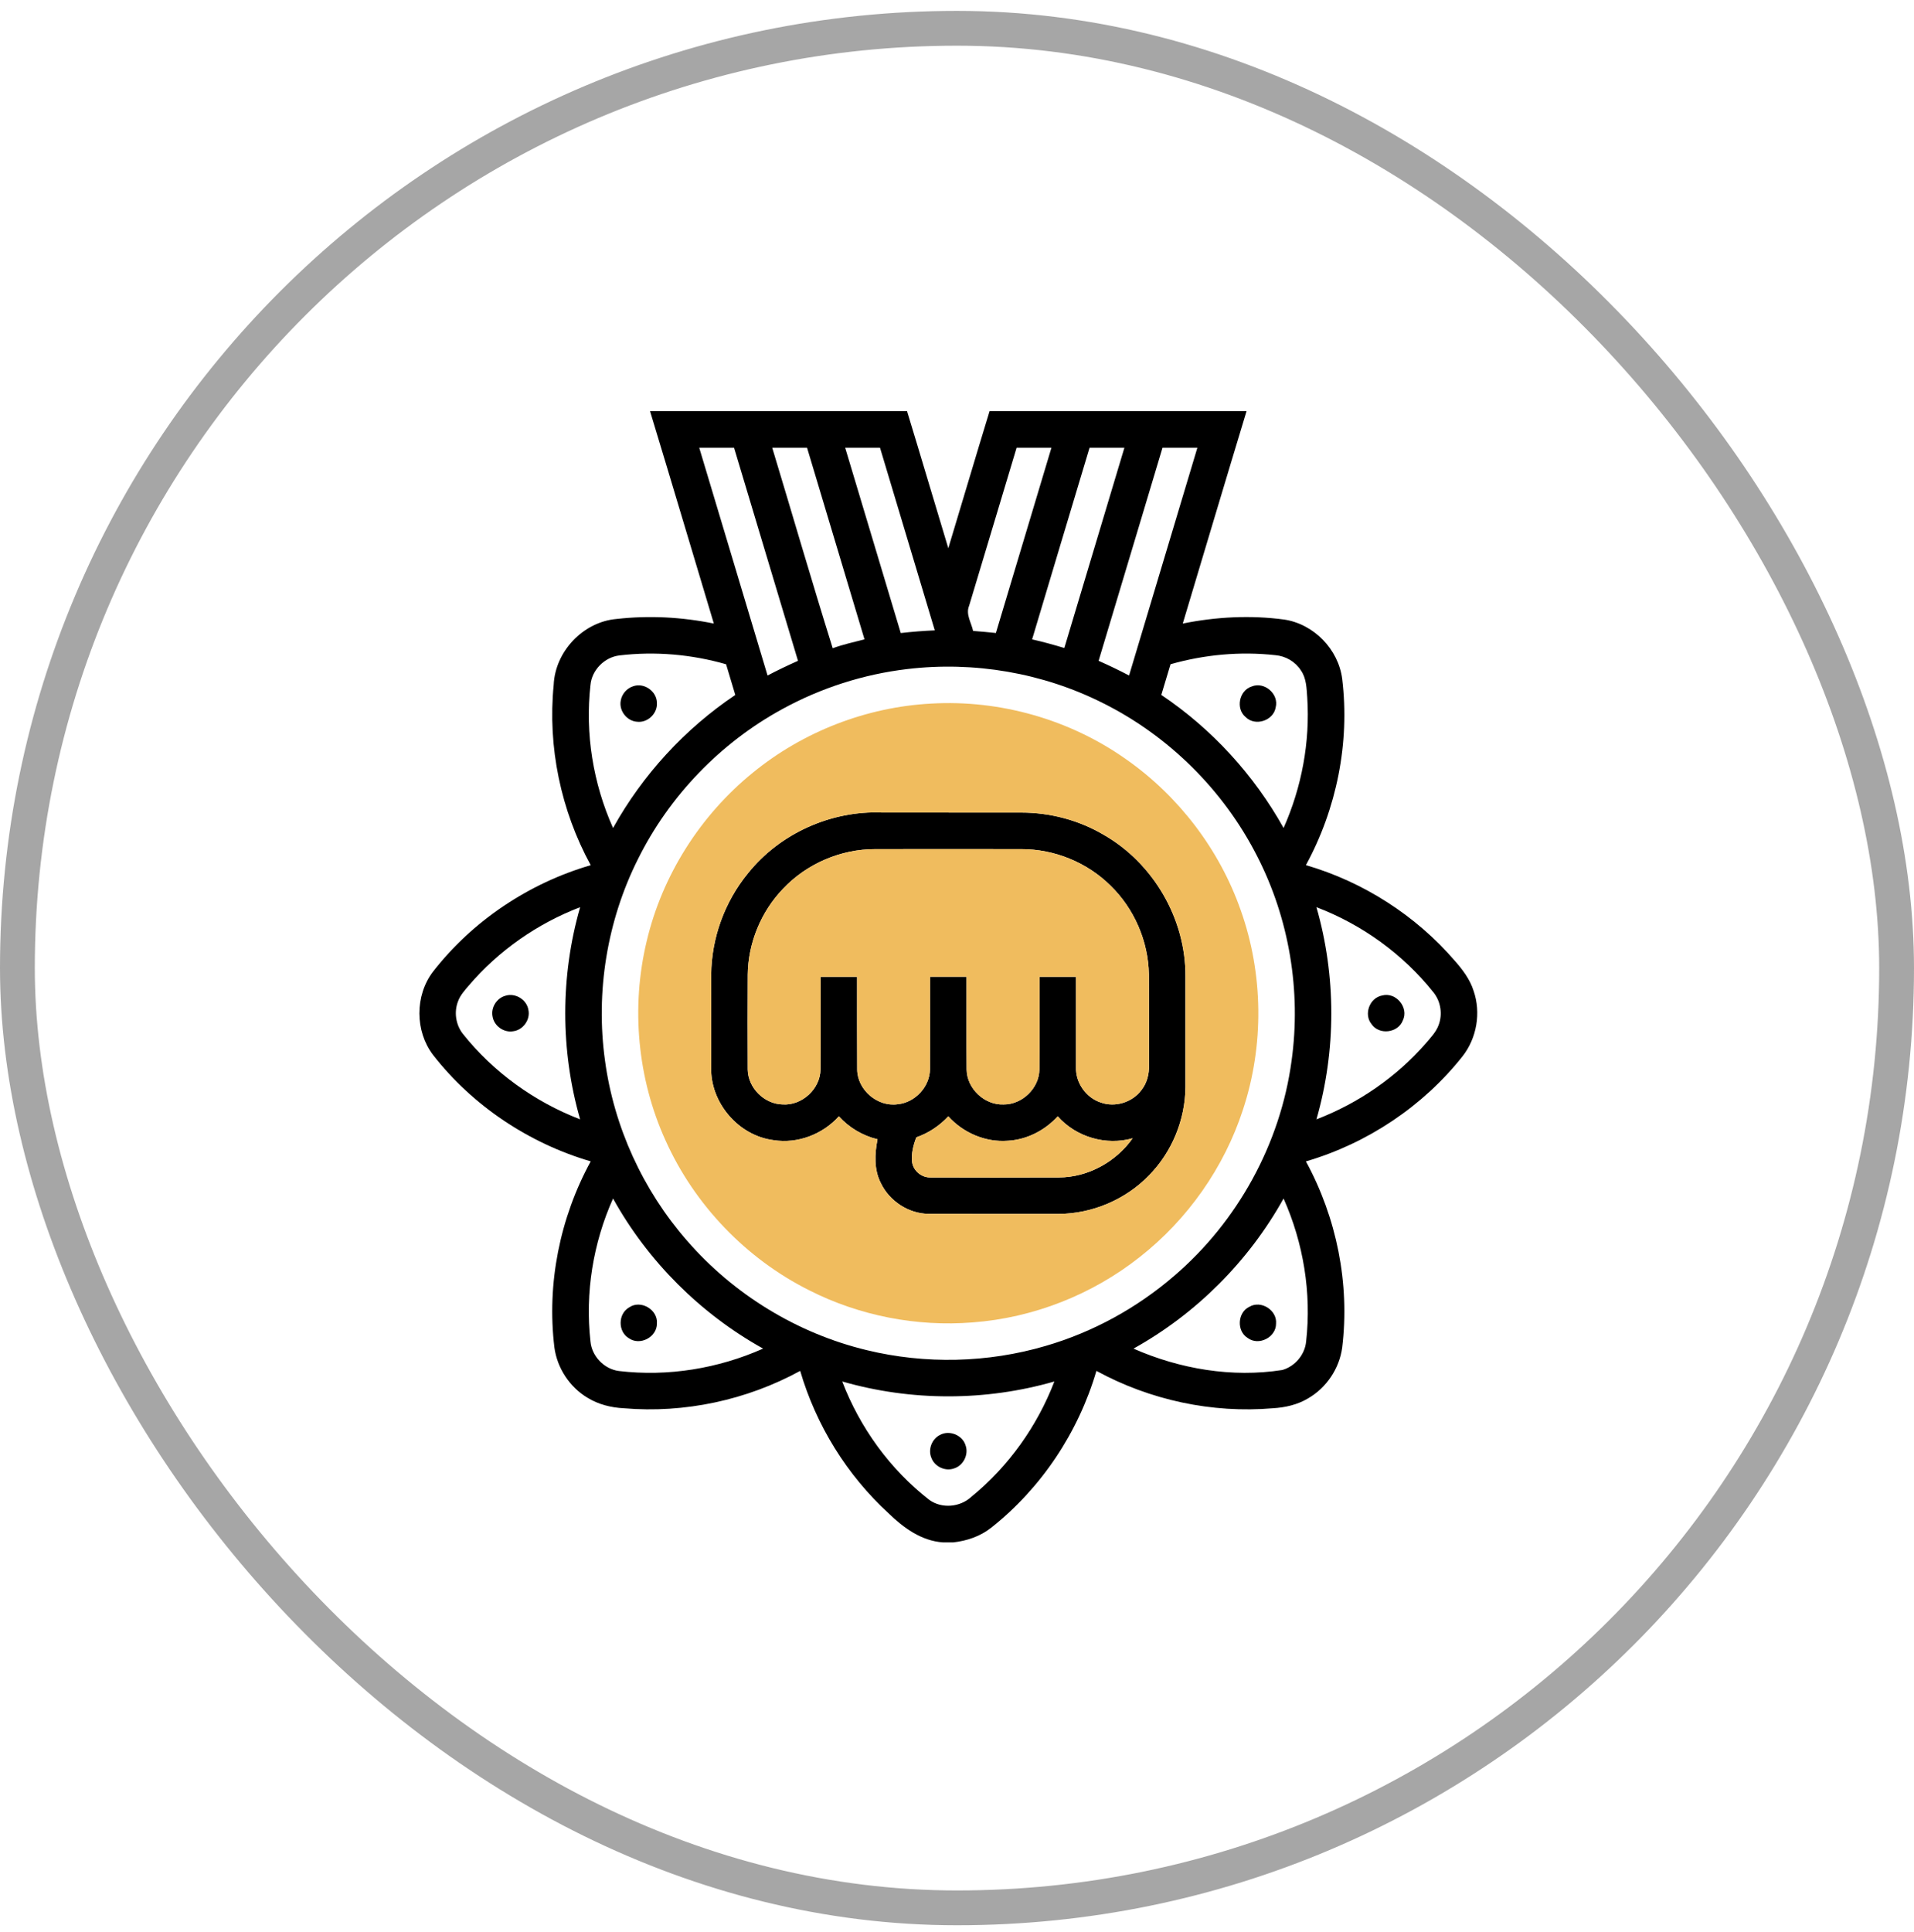
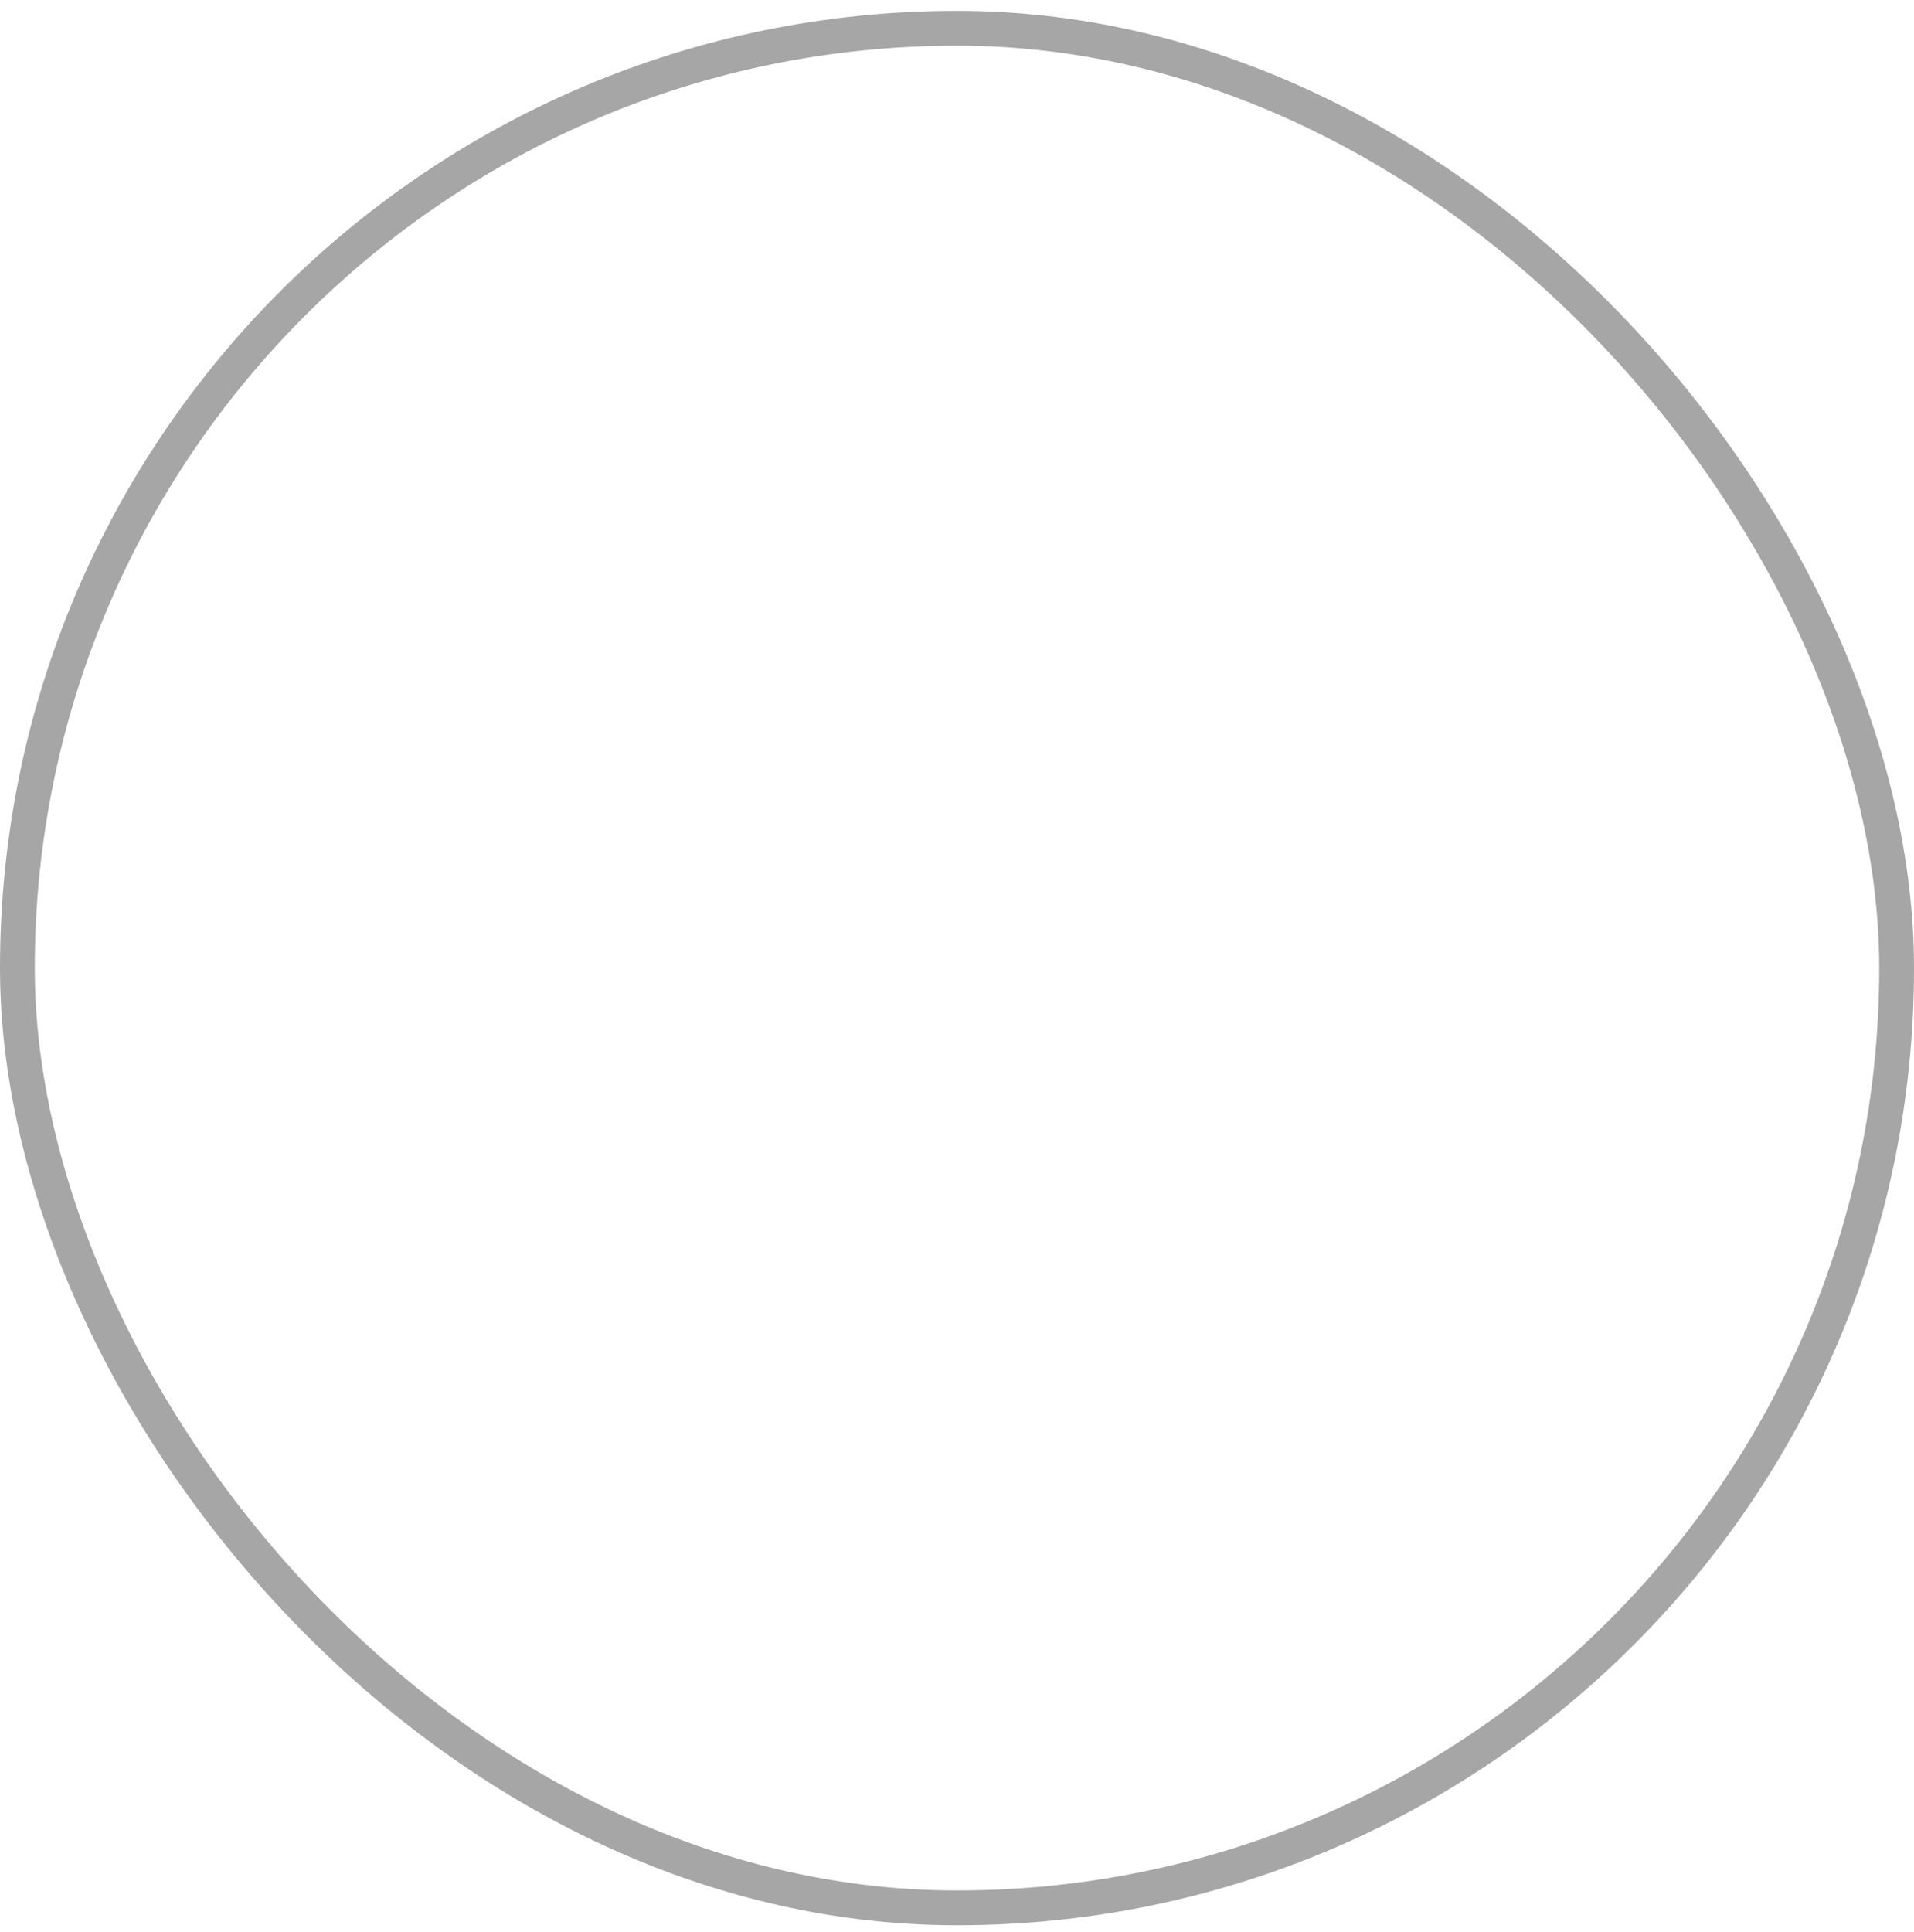
<svg xmlns="http://www.w3.org/2000/svg" width="110" height="111" viewBox="0 0 110 111" fill="none">
  <rect x="1" y="1.625" width="108" height="108" rx="54" stroke="#222222" stroke-opacity="0.4" stroke-width="2" />
  <g clip-path="url(#clip0_353_880)">
    <path d="M37.359 23.625H52.129C52.931 26.247 53.704 28.877 54.5 31.501C55.296 28.877 56.068 26.247 56.872 23.625H71.641C70.407 27.69 69.196 31.761 67.975 35.829C69.888 35.442 71.866 35.339 73.803 35.599C75.505 35.852 76.925 37.31 77.138 39.017C77.582 42.683 76.819 46.47 75.053 49.71C78.351 50.671 81.362 52.599 83.606 55.203C84.057 55.714 84.479 56.271 84.688 56.929C85.124 58.185 84.876 59.647 84.055 60.693C81.776 63.575 78.576 65.701 75.053 66.734C76.821 69.973 77.583 73.763 77.137 77.431C76.975 78.636 76.23 79.746 75.174 80.352C74.565 80.718 73.857 80.877 73.152 80.918C69.658 81.217 66.09 80.449 63.012 78.771C61.978 82.296 59.851 85.501 56.966 87.781C56.344 88.275 55.569 88.539 54.786 88.625H54.19C52.956 88.539 51.931 87.791 51.074 86.959C48.673 84.76 46.902 81.893 45.988 78.771C42.913 80.448 39.348 81.217 35.856 80.918C35.12 80.882 34.385 80.699 33.754 80.308C32.735 79.695 32.022 78.608 31.863 77.43C31.415 73.761 32.178 69.971 33.949 66.732C30.397 65.69 27.166 63.54 24.888 60.617C23.844 59.248 23.841 57.207 24.882 55.836C27.16 52.908 30.392 50.75 33.949 49.713C32.234 46.572 31.468 42.919 31.821 39.356C31.903 37.431 33.517 35.727 35.44 35.565C37.301 35.354 39.192 35.455 41.025 35.829C39.803 31.761 38.593 27.689 37.359 23.625ZM40.185 25.725C41.493 30.088 42.803 34.452 44.112 38.815C44.685 38.514 45.27 38.233 45.862 37.971C44.639 33.889 43.415 29.806 42.187 25.725C41.52 25.724 40.853 25.724 40.185 25.725ZM44.38 25.725C45.542 29.564 46.658 33.419 47.857 37.247C48.452 37.031 49.072 36.895 49.684 36.737C48.587 33.065 47.485 29.395 46.382 25.725C45.714 25.724 45.046 25.724 44.38 25.725ZM48.573 25.725C49.637 29.276 50.7 32.827 51.768 36.375C52.418 36.3 53.069 36.249 53.723 36.22C52.676 32.721 51.626 29.222 50.575 25.725C49.907 25.724 49.239 25.724 48.573 25.725ZM55.696 34.808C55.49 35.297 55.824 35.777 55.926 36.253C56.363 36.285 56.799 36.327 57.235 36.372C58.297 32.823 59.365 29.274 60.428 25.725C59.76 25.724 59.092 25.724 58.426 25.725C57.513 28.751 56.611 31.782 55.696 34.808ZM59.317 36.738C59.94 36.879 60.556 37.05 61.169 37.234C62.321 33.398 63.472 29.561 64.621 25.725C63.953 25.724 63.287 25.724 62.619 25.725C61.517 29.396 60.412 33.065 59.317 36.738ZM63.138 37.971C63.73 38.233 64.315 38.513 64.889 38.815C66.198 34.452 67.508 30.088 68.815 25.725C68.148 25.724 67.48 25.724 66.812 25.725C65.586 29.806 64.362 33.889 63.138 37.971ZM33.935 39.358C33.618 42.15 34.087 45.017 35.233 47.578C36.929 44.524 39.357 41.88 42.258 39.932C42.08 39.344 41.905 38.757 41.729 38.169C39.747 37.599 37.652 37.417 35.605 37.66C34.746 37.759 34.013 38.495 33.935 39.358ZM67.272 38.167C67.095 38.755 66.92 39.343 66.742 39.93C69.644 41.878 72.067 44.524 73.769 47.576C74.811 45.231 75.296 42.639 75.129 40.077C75.09 39.549 75.083 38.98 74.769 38.527C74.452 38.023 73.892 37.697 73.302 37.647C71.282 37.421 69.224 37.613 67.272 38.167ZM52.148 38.444C49.63 38.74 47.174 39.53 44.952 40.748C41.403 42.686 38.471 45.731 36.671 49.351C34.886 52.903 34.224 56.998 34.769 60.934C35.282 64.745 36.948 68.387 39.478 71.282C42.164 74.381 45.827 76.619 49.814 77.579C53.181 78.396 56.763 78.314 60.087 77.338C62.808 76.547 65.347 75.154 67.491 73.303C71.132 70.183 73.589 65.71 74.228 60.954C74.787 56.949 74.093 52.777 72.241 49.179C70.32 45.409 67.166 42.279 63.376 40.394C59.931 38.661 55.973 37.987 52.148 38.444ZM26.945 56.627C26.709 56.904 26.454 57.18 26.327 57.528C26.084 58.142 26.19 58.877 26.597 59.397C28.348 61.604 30.713 63.307 33.341 64.317C32.202 60.359 32.201 56.084 33.342 52.127C30.882 53.069 28.654 54.621 26.945 56.627ZM75.658 52.127C76.797 56.086 76.796 60.359 75.659 64.317C78.067 63.394 80.253 61.89 81.948 59.944C82.22 59.62 82.529 59.309 82.677 58.904C82.914 58.29 82.806 57.56 82.399 57.043C80.65 54.835 78.289 53.129 75.658 52.127ZM33.935 77.079C34.01 77.93 34.724 78.671 35.573 78.778C38.383 79.112 41.273 78.639 43.856 77.49C40.256 75.487 37.23 72.47 35.233 68.865C34.087 71.424 33.619 74.29 33.935 77.079ZM65.144 77.491C67.807 78.663 70.81 79.171 73.695 78.72C74.427 78.512 74.996 77.837 75.065 77.079C75.38 74.288 74.91 71.425 73.768 68.865C71.768 72.468 68.746 75.488 65.144 77.491ZM48.404 79.379C49.423 82.039 51.155 84.43 53.405 86.181C54.123 86.702 55.178 86.608 55.823 86.008C57.958 84.265 59.61 81.951 60.596 79.379C56.638 80.519 52.362 80.519 48.404 79.379Z" fill="black" />
    <path d="M36.393 39.431C37.016 39.21 37.743 39.718 37.753 40.376C37.802 40.987 37.227 41.543 36.619 41.472C36.03 41.438 35.56 40.835 35.676 40.255C35.737 39.875 36.027 39.545 36.393 39.431Z" fill="black" />
-     <path d="M71.937 39.445C72.665 39.144 73.513 39.88 73.316 40.643C73.192 41.409 72.14 41.755 71.589 41.204C71.003 40.719 71.214 39.671 71.937 39.445Z" fill="black" />
    <path d="M42.979 50.189C44.811 47.892 47.759 46.569 50.692 46.687C53.359 46.69 56.026 46.686 58.695 46.69C60.349 46.69 62.003 47.125 63.429 47.967C66.293 49.603 68.16 52.823 68.129 56.126C68.13 58.24 68.131 60.354 68.129 62.468C68.115 64.345 67.35 66.201 66.033 67.539C64.691 68.924 62.784 69.737 60.856 69.751C58.357 69.748 55.859 69.756 53.361 69.748C52.213 69.733 51.122 69.016 50.626 67.985C50.224 67.207 50.268 66.298 50.433 65.462C49.578 65.258 48.799 64.793 48.21 64.143C47.282 65.179 45.838 65.733 44.457 65.512C42.438 65.258 40.812 63.356 40.872 61.321C40.871 59.546 40.868 57.772 40.873 55.997C40.892 53.897 41.649 51.814 42.979 50.189ZM45 51.069C43.737 52.381 42.995 54.18 42.974 56.003C42.964 57.821 42.965 59.64 42.973 61.458C42.991 62.511 43.92 63.436 44.971 63.46C46.09 63.539 47.142 62.575 47.156 61.453C47.171 59.677 47.157 57.901 47.161 56.126C47.861 56.125 48.56 56.124 49.258 56.126C49.262 57.901 49.251 59.677 49.264 61.453C49.274 62.63 50.434 63.619 51.598 63.448C52.593 63.35 53.43 62.45 53.447 61.448C53.459 59.675 53.448 57.9 53.452 56.125C54.151 56.125 54.849 56.125 55.549 56.125C55.553 57.904 55.541 59.681 55.554 61.458C55.571 62.555 56.58 63.504 57.673 63.462C58.747 63.472 59.717 62.535 59.736 61.46C59.752 59.682 59.738 57.904 59.742 56.126C60.44 56.124 61.14 56.125 61.84 56.126C61.84 57.859 61.837 59.592 61.84 61.325C61.81 62.212 62.411 63.069 63.252 63.347C64.079 63.648 65.07 63.346 65.596 62.643C65.916 62.24 66.05 61.717 66.034 61.208C66.029 59.47 66.038 57.732 66.029 55.994C65.998 54.087 65.187 52.21 63.817 50.882C62.47 49.549 60.59 48.785 58.696 48.79C55.897 48.786 53.097 48.785 50.299 48.79C48.319 48.785 46.359 49.629 45 51.069ZM57.922 65.547C56.639 65.647 55.353 65.093 54.499 64.142C53.995 64.688 53.364 65.107 52.662 65.351C52.488 65.806 52.361 66.298 52.422 66.789C52.498 67.285 52.972 67.67 53.472 67.656C55.931 67.665 58.391 67.664 60.85 67.656C62.526 67.654 64.135 66.764 65.097 65.404C63.569 65.841 61.84 65.337 60.791 64.142C60.056 64.95 59.019 65.487 57.922 65.547Z" fill="black" />
-     <path d="M29.036 57.219C29.606 57.029 30.275 57.434 30.368 58.029C30.491 58.594 30.055 59.192 29.484 59.257C28.946 59.346 28.392 58.943 28.309 58.406C28.206 57.9 28.54 57.358 29.036 57.219Z" fill="black" />
    <path d="M79.429 57.202C80.221 56.981 80.988 57.895 80.622 58.636C80.347 59.357 79.26 59.487 78.826 58.849C78.361 58.286 78.712 57.332 79.429 57.202Z" fill="black" />
    <path d="M36.148 75.129C36.813 74.658 37.826 75.249 37.754 76.057C37.756 76.831 36.78 77.343 36.145 76.896C35.508 76.524 35.51 75.499 36.148 75.129Z" fill="black" />
    <path d="M71.801 75.089C72.471 74.689 73.406 75.284 73.336 76.057C73.34 76.842 72.34 77.352 71.71 76.882C71.06 76.487 71.115 75.415 71.801 75.089Z" fill="black" />
-     <path d="M54.023 82.451C54.563 82.154 55.314 82.458 55.492 83.049C55.683 83.572 55.368 84.206 54.838 84.373C54.33 84.56 53.715 84.276 53.528 83.77C53.323 83.287 53.553 82.68 54.023 82.451Z" fill="black" />
-     <path d="M53.517 40.428C57.47 40.199 61.485 41.339 64.716 43.626C67.74 45.743 70.084 48.816 71.306 52.301C72.61 55.969 72.654 60.067 71.434 63.764C70.353 67.084 68.259 70.062 65.516 72.219C62.775 74.391 59.38 75.727 55.892 75.986C52.675 76.242 49.392 75.602 46.512 74.143C42.879 72.328 39.908 69.227 38.246 65.522C36.632 61.967 36.256 57.874 37.166 54.08C38.06 50.294 40.254 46.84 43.274 44.392C46.158 42.037 49.798 40.624 53.517 40.428ZM42.979 50.189C41.649 51.814 40.892 53.897 40.873 55.997C40.868 57.772 40.87 59.546 40.872 61.321C40.812 63.356 42.438 65.258 44.457 65.512C45.838 65.733 47.282 65.179 48.21 64.143C48.799 64.793 49.578 65.258 50.433 65.462C50.267 66.298 50.224 67.207 50.626 67.985C51.122 69.016 52.212 69.733 53.361 69.748C55.859 69.756 58.357 69.748 60.855 69.751C62.784 69.737 64.691 68.924 66.033 67.539C67.35 66.201 68.115 64.345 68.129 62.468C68.131 60.354 68.13 58.24 68.129 56.126C68.16 52.823 66.293 49.603 63.429 47.967C62.003 47.125 60.349 46.69 58.695 46.69C56.026 46.686 53.359 46.69 50.692 46.687C47.759 46.569 44.811 47.892 42.979 50.189Z" fill="#F0BC5E" />
+     <path d="M54.023 82.451C54.563 82.154 55.314 82.458 55.492 83.049C55.683 83.572 55.368 84.206 54.838 84.373C54.33 84.56 53.715 84.276 53.528 83.77C53.323 83.287 53.553 82.68 54.023 82.451" fill="black" />
    <path d="M45 51.068C46.359 49.629 48.319 48.785 50.299 48.79C53.097 48.785 55.897 48.786 58.696 48.79C60.59 48.785 62.47 49.549 63.817 50.882C65.187 52.21 65.998 54.087 66.029 55.994C66.038 57.732 66.029 59.47 66.034 61.208C66.05 61.717 65.916 62.24 65.596 62.643C65.07 63.346 64.079 63.648 63.252 63.347C62.411 63.069 61.81 62.212 61.839 61.325C61.837 59.592 61.839 57.859 61.839 56.126C61.14 56.125 60.44 56.124 59.742 56.126C59.738 57.904 59.752 59.682 59.736 61.459C59.717 62.535 58.747 63.472 57.673 63.462C56.58 63.504 55.57 62.555 55.554 61.458C55.541 59.681 55.553 57.904 55.549 56.125C54.849 56.125 54.151 56.125 53.452 56.125C53.448 57.9 53.459 59.675 53.447 61.448C53.43 62.45 52.593 63.35 51.598 63.448C50.434 63.619 49.273 62.63 49.263 61.453C49.251 59.677 49.262 57.901 49.258 56.126C48.56 56.124 47.861 56.125 47.161 56.126C47.157 57.901 47.171 59.677 47.156 61.453C47.142 62.575 46.09 63.539 44.971 63.46C43.92 63.436 42.991 62.511 42.973 61.458C42.965 59.64 42.964 57.821 42.974 56.003C42.994 54.18 43.737 52.381 45 51.068Z" fill="#F0BC5E" />
    <path d="M57.921 65.547C59.018 65.487 60.055 64.95 60.791 64.142C61.839 65.337 63.568 65.841 65.097 65.404C64.134 66.764 62.526 67.654 60.85 67.656C58.391 67.664 55.931 67.665 53.472 67.656C52.971 67.67 52.498 67.285 52.422 66.789C52.361 66.298 52.488 65.806 52.662 65.351C53.364 65.107 53.995 64.688 54.499 64.142C55.353 65.093 56.639 65.647 57.921 65.547Z" fill="#F0BC5E" />
  </g>
  <defs>
    <clipPath id="clip0_353_880">
-       <rect width="65" height="65" fill="white" transform="translate(22 23.625)" />
-     </clipPath>
+       </clipPath>
  </defs>
</svg>